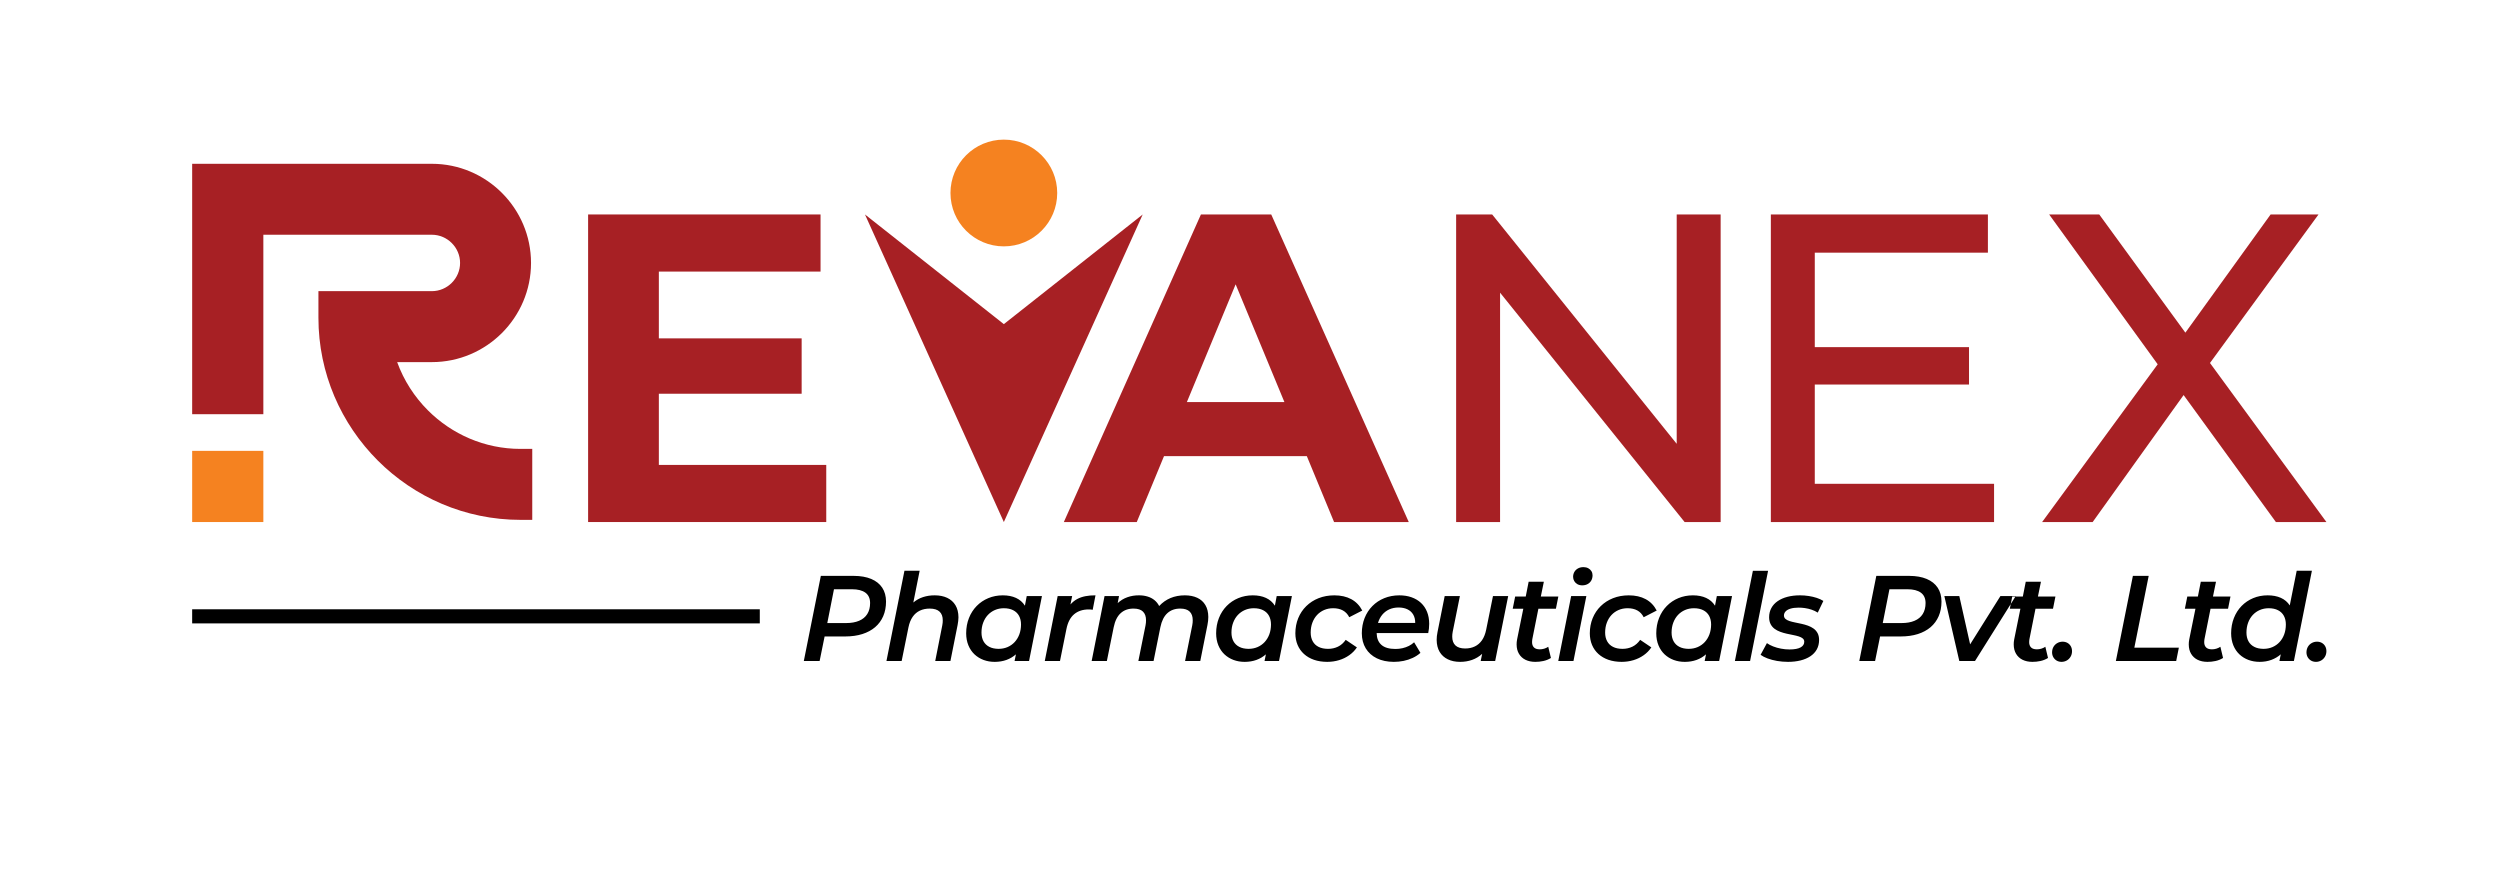
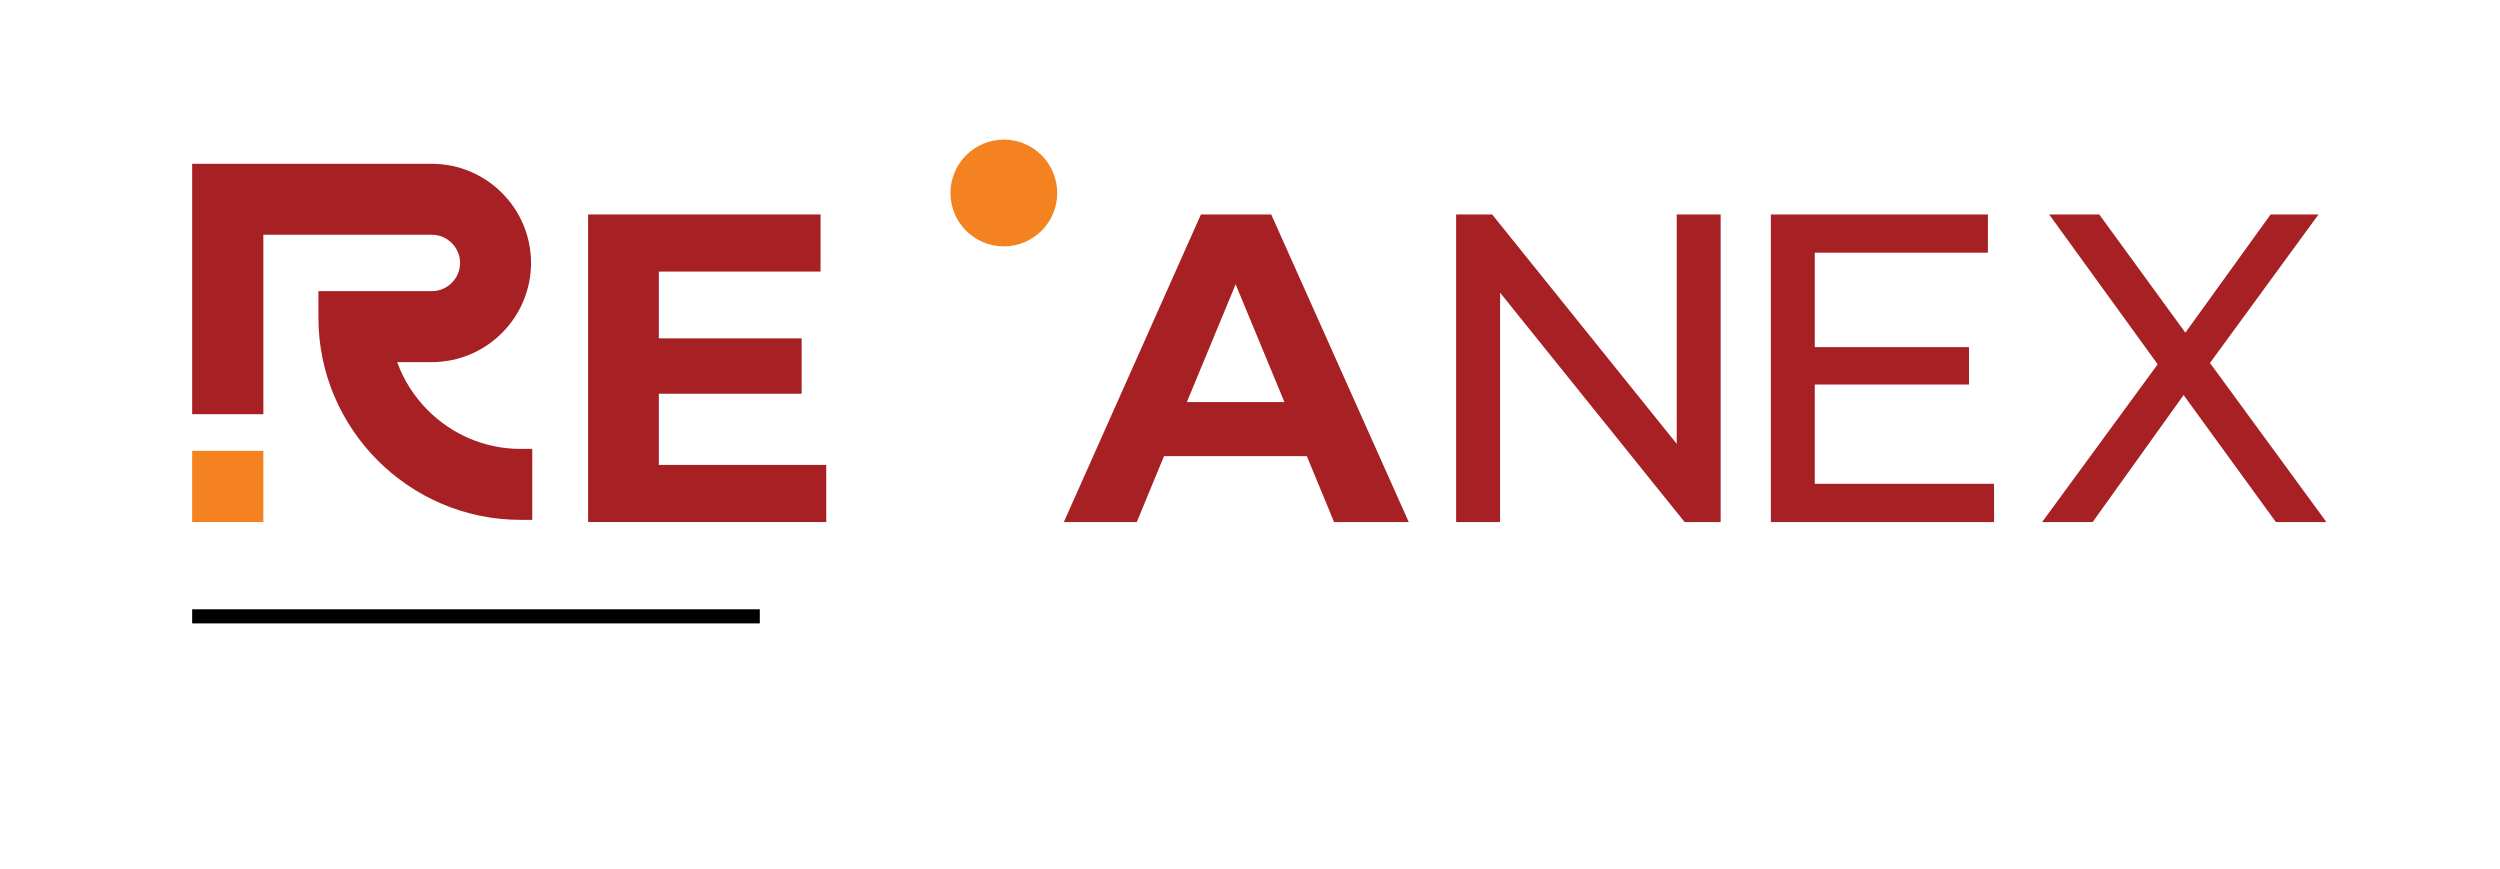
<svg xmlns="http://www.w3.org/2000/svg" version="1.1" id="Layer_1" x="0px" y="0px" width="664.286px" height="230.952px" viewBox="0 0 664.286 230.952" enable-background="new 0 0 664.286 230.952" xml:space="preserve">
  <g>
    <polygon fill="#A72024" points="175.065,123.535 175.065,104.621 213.01,104.621 213.01,89.91 175.065,89.91 175.065,72.163    218.031,72.163 218.031,56.985 156.269,56.985 156.269,138.713 219.548,138.713 219.548,123.535  " />
    <path fill="#A72024" d="M354.481,138.713h19.848l-36.545-81.728h-18.68l-36.426,81.728h19.38l7.239-17.514h37.945L354.481,138.713   L354.481,138.713z M315.368,106.839l12.959-31.29l12.96,31.29H315.368L315.368,106.839z M445.524,56.985v60.944l-49.035-60.944   h-9.574v81.728h11.675V77.768l49.036,60.945h9.574V56.985H445.524L445.524,56.985z M482.214,128.555v-26.386h40.981v-9.924h-40.981   V67.144h46.001V56.985H470.54v81.728h59.311v-10.158H482.214L482.214,128.555z M618.162,138.713l-30.939-42.265l28.838-39.463   h-12.726l-22.65,31.407L557.8,56.985h-13.31l28.838,39.813l-30.706,41.914h13.427l24.167-33.742l24.519,33.742H618.162z" />
-     <path d="M226.835,153.018h-8.727l-4.524,22.624h4.201l1.326-6.528h5.526c1.67-0.006,3.168-0.215,4.498-0.636   c1.325-0.421,2.461-1.034,3.399-1.831c0.938-0.804,1.653-1.778,2.149-2.92c0.496-1.143,0.743-2.439,0.749-3.89   c-0.006-1.438-0.345-2.665-1.013-3.679c-0.674-1.014-1.648-1.789-2.925-2.327C230.213,153.293,228.662,153.023,226.835,153.018   L226.835,153.018z M224.799,165.558h-4.977l1.777-8.985h4.784c1.545,0,2.731,0.303,3.561,0.904c0.829,0.604,1.25,1.521,1.255,2.748   c0,1.164-0.253,2.145-0.754,2.936c-0.496,0.793-1.223,1.385-2.176,1.789C227.321,165.354,226.163,165.558,224.799,165.558   L224.799,165.558z M248.373,158.189c-1.088-0.006-2.112,0.15-3.077,0.457c-0.958,0.307-1.831,0.793-2.612,1.449l1.681-8.436h-4.041   l-4.783,23.981h4.041l1.81-8.952c0.23-1.121,0.603-2.047,1.114-2.785c0.512-0.738,1.152-1.287,1.918-1.648   c0.764-0.367,1.643-0.544,2.623-0.544c1.18,0.005,2.047,0.274,2.612,0.813c0.571,0.539,0.851,1.314,0.846,2.321   c0,0.194-0.005,0.403-0.026,0.624c-0.022,0.228-0.054,0.459-0.103,0.701l-1.874,9.47h4.039l1.908-9.566   c0.064-0.355,0.118-0.712,0.161-1.056c0.044-0.346,0.065-0.674,0.065-0.98c-0.007-1.271-0.27-2.344-0.792-3.211   c-0.522-0.867-1.255-1.525-2.197-1.971C250.748,158.414,249.644,158.189,248.373,158.189L248.373,158.189z M272.818,158.383   l-0.484,2.554c-0.587-0.921-1.379-1.61-2.371-2.063c-0.997-0.459-2.166-0.684-3.512-0.684c-1.389,0.005-2.671,0.253-3.851,0.748   c-1.18,0.49-2.209,1.186-3.086,2.084c-0.878,0.9-1.563,1.967-2.047,3.195c-0.491,1.229-0.738,2.58-0.743,4.057   c0.005,1.195,0.205,2.268,0.593,3.205c0.388,0.936,0.926,1.732,1.615,2.386c0.695,0.651,1.497,1.147,2.414,1.492   c0.915,0.339,1.906,0.511,2.973,0.511c1.131-0.005,2.17-0.176,3.113-0.517c0.943-0.345,1.784-0.84,2.511-1.486l-0.356,1.777h3.846   l3.427-17.259H272.818L272.818,158.383z M265.352,172.409c-0.97-0.005-1.799-0.178-2.472-0.528   c-0.679-0.344-1.196-0.84-1.551-1.486c-0.35-0.646-0.533-1.416-0.533-2.316c0.004-0.958,0.15-1.831,0.446-2.617   c0.296-0.791,0.706-1.471,1.239-2.047c0.534-0.571,1.164-1.014,1.886-1.326c0.721-0.313,1.514-0.468,2.375-0.474   c0.97,0.006,1.799,0.179,2.473,0.528c0.679,0.346,1.196,0.841,1.551,1.486c0.351,0.647,0.534,1.416,0.534,2.316   c-0.006,0.959-0.157,1.832-0.447,2.618c-0.296,0.792-0.711,1.47-1.245,2.048c-0.533,0.569-1.158,1.012-1.88,1.324   C267.005,172.248,266.213,172.404,265.352,172.409L265.352,172.409z M284.433,160.612l0.453-2.229h-3.847l-3.426,17.259h4.041   l1.712-8.5c0.361-1.788,1.05-3.103,2.068-3.948c1.018-0.846,2.322-1.267,3.911-1.256c0.188,0,0.362,0.006,0.512,0.021   c0.156,0.017,0.317,0.043,0.49,0.076l0.744-3.846c-0.971-0.006-1.859,0.07-2.667,0.225c-0.808,0.158-1.546,0.41-2.208,0.766   C285.554,159.535,284.961,160.016,284.433,160.612L284.433,160.612z M314.825,158.189c1.276,0,2.381,0.221,3.313,0.656   c0.932,0.437,1.648,1.082,2.154,1.939c0.507,0.852,0.766,1.907,0.771,3.156c0,0.323-0.016,0.662-0.054,1.019   c-0.033,0.355-0.092,0.728-0.172,1.115l-1.907,9.566h-4.041l1.907-9.47c0.049-0.242,0.08-0.479,0.103-0.705   c0.021-0.227,0.027-0.442,0.027-0.652c0.005-1.008-0.27-1.771-0.813-2.306c-0.539-0.528-1.368-0.792-2.483-0.797   c-1.396-0.007-2.538,0.397-3.438,1.212c-0.899,0.813-1.519,2.059-1.863,3.732l-1.81,8.985h-4.041l1.907-9.47   c0.048-0.242,0.081-0.479,0.103-0.705c0.021-0.227,0.026-0.442,0.026-0.652c0.005-1.008-0.27-1.771-0.813-2.306   c-0.538-0.528-1.368-0.792-2.482-0.797c-1.396-0.007-2.538,0.397-3.438,1.218c-0.899,0.813-1.519,2.068-1.863,3.76l-1.81,8.952   h-4.041l3.426-17.259h3.847l-0.356,1.875c0.766-0.712,1.627-1.234,2.586-1.568c0.958-0.339,1.982-0.506,3.071-0.5   c0.835,0,1.594,0.107,2.289,0.322c0.695,0.211,1.304,0.528,1.821,0.949c0.522,0.425,0.942,0.947,1.255,1.572   c0.873-0.938,1.881-1.648,3.022-2.128C312.168,158.432,313.435,158.189,314.825,158.189L314.825,158.189z M339.238,158.383   l-0.484,2.554c-0.588-0.921-1.38-1.61-2.371-2.063c-0.996-0.459-2.165-0.684-3.512-0.684c-1.39,0.005-2.671,0.253-3.851,0.748   c-1.18,0.49-2.209,1.186-3.086,2.084c-0.878,0.9-1.563,1.967-2.047,3.195c-0.491,1.229-0.738,2.58-0.743,4.057   c0.005,1.195,0.205,2.268,0.592,3.205c0.388,0.936,0.926,1.732,1.616,2.386c0.695,0.651,1.497,1.147,2.414,1.492   c0.915,0.339,1.906,0.511,2.973,0.511c1.131-0.005,2.17-0.176,3.112-0.517c0.943-0.345,1.784-0.84,2.511-1.486l-0.356,1.777h3.847   l3.426-17.259H339.238L339.238,158.383z M331.772,172.409c-0.97-0.005-1.799-0.178-2.472-0.528   c-0.679-0.344-1.196-0.84-1.551-1.486c-0.351-0.646-0.534-1.416-0.534-2.316c0.005-0.958,0.151-1.831,0.447-2.617   c0.296-0.791,0.706-1.471,1.239-2.047c0.533-0.571,1.164-1.014,1.885-1.326c0.722-0.313,1.514-0.468,2.376-0.474   c0.97,0.006,1.798,0.179,2.472,0.528c0.679,0.346,1.196,0.841,1.552,1.486c0.35,0.647,0.533,1.416,0.533,2.316   c-0.006,0.959-0.156,1.832-0.446,2.618c-0.297,0.792-0.712,1.47-1.246,2.048c-0.533,0.569-1.158,1.012-1.879,1.324   C333.425,172.248,332.634,172.404,331.772,172.409L331.772,172.409z M352.663,175.867c1.104-0.005,2.155-0.155,3.151-0.458   c0.997-0.301,1.896-0.743,2.704-1.313c0.808-0.571,1.487-1.261,2.031-2.074l-2.975-2.004c-0.57,0.819-1.26,1.428-2.068,1.816   c-0.809,0.387-1.691,0.58-2.649,0.575c-0.981-0.005-1.815-0.178-2.5-0.528c-0.679-0.344-1.201-0.84-1.552-1.486   c-0.354-0.646-0.538-1.416-0.538-2.316c0.005-0.958,0.15-1.831,0.446-2.617c0.297-0.791,0.706-1.471,1.239-2.047   c0.533-0.571,1.164-1.014,1.886-1.326s1.514-0.468,2.376-0.474c1.018,0,1.89,0.194,2.606,0.587   c0.722,0.399,1.288,0.997,1.692,1.805l3.458-1.777c-0.701-1.342-1.676-2.348-2.931-3.027c-1.25-0.674-2.753-1.012-4.503-1.012   c-1.524,0.005-2.92,0.258-4.181,0.759s-2.349,1.206-3.27,2.111c-0.922,0.905-1.632,1.972-2.133,3.194   c-0.501,1.229-0.755,2.564-0.76,4.02c0.005,1.141,0.205,2.181,0.598,3.107c0.394,0.932,0.959,1.729,1.697,2.396   c0.737,0.668,1.627,1.186,2.666,1.547C350.195,175.68,351.365,175.862,352.663,175.867L352.663,175.867z M379.758,165.751   c0,0.437-0.021,0.862-0.07,1.278c-0.043,0.414-0.107,0.807-0.188,1.178h-13.704c0.026,1.379,0.446,2.43,1.267,3.146   c0.813,0.723,2.052,1.082,3.711,1.088c0.662,0,1.293-0.07,1.9-0.21c0.608-0.14,1.17-0.339,1.691-0.603   c0.522-0.265,0.986-0.588,1.385-0.965l1.681,2.813c-0.608,0.538-1.293,0.985-2.052,1.336c-0.755,0.355-1.563,0.619-2.414,0.797   c-0.851,0.173-1.724,0.258-2.612,0.258c-1.745-0.01-3.248-0.322-4.514-0.947c-1.271-0.625-2.246-1.502-2.941-2.64   c-0.689-1.131-1.034-2.468-1.044-4.007c0.005-1.472,0.252-2.818,0.742-4.047c0.485-1.223,1.174-2.289,2.063-3.188   c0.891-0.905,1.939-1.599,3.152-2.095c1.212-0.496,2.542-0.749,3.997-0.754c1.201,0,2.288,0.171,3.259,0.516   c0.975,0.346,1.81,0.841,2.51,1.494c0.7,0.656,1.239,1.447,1.61,2.38C379.565,163.511,379.753,164.566,379.758,165.751   L379.758,165.751z M371.614,161.42c-0.916,0.006-1.74,0.173-2.473,0.502c-0.727,0.334-1.347,0.809-1.853,1.417   c-0.507,0.614-0.889,1.341-1.137,2.187h9.89c0.006-0.883-0.173-1.632-0.538-2.24c-0.361-0.614-0.879-1.072-1.542-1.39   C373.294,161.582,372.513,161.42,371.614,161.42L371.614,161.42z M396.705,158.383l-1.81,8.952   c-0.232,1.121-0.598,2.047-1.109,2.785c-0.517,0.737-1.147,1.288-1.906,1.647c-0.755,0.367-1.612,0.545-2.576,0.545   c-1.146-0.006-2.003-0.274-2.574-0.813c-0.565-0.539-0.851-1.314-0.851-2.322c0-0.209,0.01-0.42,0.026-0.635   c0.021-0.222,0.054-0.448,0.103-0.69l1.907-9.47h-4.041l-1.906,9.566c-0.08,0.372-0.141,0.728-0.172,1.072   c-0.038,0.34-0.054,0.673-0.054,0.996c0.01,1.261,0.274,2.326,0.792,3.2c0.517,0.867,1.243,1.524,2.175,1.971   c0.933,0.453,2.021,0.679,3.271,0.679c1.12,0,2.176-0.172,3.167-0.521c0.991-0.351,1.886-0.884,2.683-1.611l-0.388,1.907h3.847   l3.458-17.259H396.705L396.705,158.383z M408.772,161.744h4.654l0.646-3.232h-4.654l0.808-3.942h-4.04l-0.775,3.942h-2.812   l-0.646,3.232h2.812l-1.647,8.145c-0.05,0.242-0.081,0.479-0.104,0.706c-0.015,0.226-0.026,0.441-0.026,0.651   c0.005,0.975,0.216,1.805,0.63,2.488c0.409,0.689,0.987,1.219,1.724,1.584c0.744,0.361,1.605,0.544,2.592,0.549   c0.717,0.007,1.438-0.07,2.153-0.226c0.724-0.155,1.391-0.426,2.017-0.808l-0.712-2.975c-0.345,0.227-0.706,0.399-1.094,0.512   c-0.388,0.113-0.775,0.168-1.168,0.168c-0.707-0.006-1.224-0.178-1.552-0.522c-0.329-0.34-0.49-0.813-0.485-1.417   c0-0.113,0.006-0.232,0.021-0.361c0.011-0.123,0.027-0.252,0.043-0.382L408.772,161.744L408.772,161.744z M420.419,155.538   c0.555-0.005,1.034-0.118,1.443-0.344s0.732-0.539,0.959-0.938c0.226-0.404,0.339-0.867,0.344-1.4   c-0.005-0.404-0.102-0.77-0.307-1.094c-0.199-0.322-0.479-0.58-0.841-0.775c-0.366-0.193-0.785-0.291-1.276-0.295   c-0.555,0.004-1.034,0.117-1.443,0.344s-0.733,0.534-0.959,0.922s-0.339,0.828-0.345,1.318c0.006,0.415,0.107,0.793,0.308,1.132   c0.199,0.34,0.479,0.614,0.84,0.819C419.508,155.425,419.928,155.533,420.419,155.538L420.419,155.538z M414.052,175.642   l3.425-17.259h4.041l-3.426,17.259H414.052L414.052,175.642z M430.902,175.867c1.104-0.005,2.155-0.155,3.151-0.458   c0.997-0.301,1.896-0.743,2.704-1.313c0.808-0.571,1.487-1.261,2.031-2.074l-2.974-2.004c-0.571,0.819-1.261,1.428-2.069,1.816   c-0.808,0.387-1.691,0.58-2.649,0.575c-0.981-0.005-1.815-0.178-2.5-0.528c-0.679-0.344-1.201-0.84-1.552-1.486   c-0.354-0.646-0.538-1.416-0.538-2.316c0.006-0.958,0.15-1.831,0.447-2.617c0.296-0.791,0.705-1.471,1.238-2.047   c0.534-0.571,1.164-1.014,1.886-1.326s1.514-0.468,2.376-0.474c1.018,0,1.89,0.194,2.606,0.587   c0.722,0.399,1.288,0.997,1.692,1.805l3.458-1.777c-0.701-1.342-1.676-2.348-2.931-3.027c-1.25-0.674-2.753-1.012-4.503-1.012   c-1.524,0.005-2.92,0.258-4.181,0.759c-1.26,0.501-2.348,1.206-3.27,2.111c-0.921,0.905-1.632,1.972-2.133,3.194   c-0.5,1.229-0.754,2.564-0.759,4.02c0.005,1.141,0.204,2.181,0.597,3.107c0.394,0.932,0.96,1.729,1.697,2.396   c0.738,0.668,1.627,1.186,2.666,1.547C428.435,175.68,429.604,175.862,430.902,175.867L430.902,175.867z M456.188,158.383h4.04   l-3.427,17.259h-3.846l0.355-1.777c-0.727,0.646-1.567,1.142-2.51,1.486c-0.943,0.341-1.982,0.512-3.113,0.517   c-1.067,0-2.059-0.172-2.974-0.511c-0.916-0.345-1.719-0.841-2.414-1.492c-0.688-0.653-1.227-1.45-1.614-2.386   c-0.389-0.938-0.588-2.01-0.593-3.205c0.005-1.477,0.252-2.828,0.743-4.057c0.484-1.229,1.168-2.295,2.047-3.195   c0.878-0.898,1.906-1.594,3.087-2.084c1.179-0.495,2.461-0.743,3.851-0.748c1.347,0,2.515,0.225,3.512,0.684   c0.991,0.453,1.783,1.143,2.371,2.063L456.188,158.383L456.188,158.383z M448.722,172.409c0.861-0.005,1.653-0.161,2.375-0.474   s1.347-0.755,1.88-1.324c0.534-0.578,0.949-1.256,1.245-2.048c0.29-0.786,0.44-1.659,0.447-2.618c0-0.9-0.184-1.669-0.533-2.316   c-0.356-0.646-0.873-1.141-1.552-1.486c-0.674-0.35-1.503-0.522-2.473-0.528c-0.862,0.006-1.654,0.161-2.376,0.474   s-1.353,0.755-1.886,1.326c-0.533,0.576-0.942,1.256-1.238,2.047c-0.296,0.786-0.441,1.659-0.447,2.617   c0,0.9,0.184,1.671,0.534,2.316c0.354,0.646,0.872,1.143,1.551,1.486C446.922,172.231,447.752,172.404,448.722,172.409   L448.722,172.409z M460.983,175.642h4.041l4.783-23.981h-4.04L460.983,175.642L460.983,175.642z M475.086,175.867   c-1.008-0.005-1.978-0.085-2.903-0.246c-0.927-0.162-1.768-0.389-2.521-0.668c-0.75-0.281-1.363-0.6-1.849-0.96l1.682-3.103   c0.468,0.334,1.022,0.63,1.664,0.877c0.641,0.254,1.336,0.447,2.079,0.588c0.737,0.141,1.497,0.216,2.268,0.216   c1.325-0.006,2.306-0.188,2.952-0.55c0.642-0.361,0.964-0.867,0.959-1.519c-0.007-0.356-0.141-0.642-0.399-0.856   c-0.264-0.221-0.613-0.398-1.061-0.539c-0.441-0.139-0.942-0.264-1.497-0.371c-0.55-0.108-1.121-0.227-1.714-0.355   c-0.587-0.13-1.163-0.297-1.713-0.501c-0.555-0.2-1.056-0.47-1.497-0.792c-0.442-0.328-0.797-0.738-1.056-1.239   c-0.264-0.501-0.399-1.115-0.404-1.843c0.005-0.91,0.204-1.718,0.593-2.434c0.388-0.723,0.947-1.331,1.67-1.832   c0.722-0.5,1.589-0.889,2.591-1.152c1.007-0.265,2.123-0.398,3.356-0.398c0.78,0,1.557,0.059,2.32,0.178   c0.766,0.117,1.481,0.285,2.145,0.506c0.667,0.221,1.25,0.49,1.74,0.803l-1.487,3.102c-0.512-0.322-1.05-0.581-1.627-0.775   c-0.57-0.193-1.151-0.334-1.745-0.42c-0.593-0.092-1.169-0.129-1.733-0.129c-0.873,0.006-1.596,0.098-2.172,0.28   c-0.57,0.178-1.001,0.431-1.281,0.743c-0.286,0.313-0.426,0.674-0.426,1.077c0.006,0.366,0.14,0.663,0.398,0.894   c0.264,0.232,0.619,0.421,1.062,0.566c0.44,0.145,0.942,0.274,1.497,0.383c0.549,0.112,1.12,0.231,1.713,0.361   c0.592,0.129,1.163,0.291,1.713,0.489c0.555,0.199,1.056,0.458,1.497,0.775c0.442,0.319,0.797,0.728,1.062,1.218   c0.259,0.49,0.394,1.094,0.398,1.81c-0.005,0.942-0.209,1.777-0.608,2.505c-0.404,0.723-0.975,1.33-1.707,1.82   c-0.738,0.49-1.61,0.862-2.618,1.115C477.419,175.738,476.303,175.867,475.086,175.867L475.086,175.867z M507.288,153.018h-8.726   l-4.524,22.624h4.2l1.326-6.528h5.526c1.67-0.006,3.168-0.215,4.498-0.636c1.325-0.421,2.461-1.034,3.399-1.831   c0.938-0.804,1.652-1.778,2.148-2.92c0.496-1.143,0.743-2.439,0.749-3.89c-0.006-1.438-0.346-2.665-1.013-3.679   c-0.674-1.014-1.647-1.789-2.925-2.327C510.666,153.293,509.114,153.023,507.288,153.018L507.288,153.018z M505.251,165.558h-4.977   l1.777-8.985h4.783c1.546,0,2.731,0.303,3.562,0.904c0.828,0.604,1.249,1.521,1.255,2.748c0,1.164-0.254,2.145-0.754,2.936   c-0.496,0.793-1.224,1.385-2.177,1.789C507.773,165.354,506.615,165.558,505.251,165.558L505.251,165.558z M531.541,158.383   l-8.048,12.83l-2.877-12.83h-3.975l3.975,17.259h4.17l10.826-17.259H531.541L531.541,158.383z M540.86,161.744l-1.615,8.112   c-0.017,0.13-0.033,0.259-0.045,0.382c-0.015,0.129-0.021,0.248-0.021,0.361c-0.005,0.604,0.156,1.077,0.485,1.417   c0.328,0.345,0.845,0.517,1.552,0.522c0.393,0,0.78-0.055,1.168-0.168c0.388-0.112,0.748-0.285,1.094-0.512l0.711,2.975   c-0.624,0.382-1.292,0.652-2.016,0.808c-0.715,0.155-1.438,0.232-2.153,0.226c-0.986-0.005-1.848-0.188-2.592-0.549   c-0.737-0.365-1.314-0.895-1.724-1.584c-0.414-0.684-0.624-1.514-0.63-2.488c0-0.21,0.012-0.426,0.026-0.651   c0.022-0.228,0.054-0.464,0.103-0.706l1.648-8.145h-2.812l0.646-3.232h2.812l0.775-3.942h4.04l-0.808,3.942h4.653l-0.646,3.232   H540.86L540.86,161.744z M547.788,175.867c0.491-0.005,0.948-0.123,1.368-0.355c0.421-0.236,0.755-0.565,1.013-0.991   c0.259-0.425,0.394-0.921,0.399-1.497c-0.006-0.5-0.114-0.938-0.329-1.314c-0.216-0.376-0.512-0.673-0.884-0.884   c-0.371-0.209-0.797-0.317-1.276-0.322c-0.522,0.005-0.996,0.124-1.416,0.366c-0.426,0.236-0.76,0.565-1.014,0.99   c-0.247,0.426-0.377,0.922-0.382,1.488c0.005,0.489,0.118,0.92,0.34,1.297c0.221,0.377,0.517,0.674,0.894,0.895   C546.883,175.754,547.308,175.862,547.788,175.867L547.788,175.867z M562.214,175.642h16.03l0.71-3.556h-11.828l3.813-19.068   h-4.201L562.214,175.642L562.214,175.642z M587.37,161.744h4.654l0.646-3.232h-4.654l0.809-3.942h-4.041l-0.775,3.942h-2.812   l-0.646,3.232h2.812l-1.647,8.145c-0.05,0.242-0.081,0.479-0.104,0.706c-0.015,0.226-0.026,0.441-0.026,0.651   c0.005,0.975,0.216,1.805,0.63,2.488c0.41,0.689,0.986,1.219,1.724,1.584c0.744,0.361,1.605,0.544,2.592,0.549   c0.717,0.007,1.438-0.07,2.154-0.226c0.723-0.155,1.39-0.426,2.015-0.808l-0.711-2.975c-0.345,0.227-0.705,0.399-1.093,0.512   c-0.388,0.113-0.776,0.168-1.169,0.168c-0.706-0.006-1.224-0.178-1.552-0.522c-0.328-0.34-0.49-0.813-0.485-1.417   c0-0.113,0.006-0.232,0.021-0.361c0.012-0.123,0.027-0.252,0.044-0.382L587.37,161.744L587.37,161.744z M610.264,151.66   l-1.843,9.211c-0.57-0.889-1.357-1.557-2.359-2.01c-1.001-0.447-2.176-0.672-3.523-0.672c-1.389,0.005-2.671,0.253-3.846,0.748   c-1.174,0.49-2.202,1.186-3.075,2.084c-0.873,0.9-1.552,1.967-2.036,3.195c-0.485,1.229-0.732,2.58-0.738,4.057   c0.006,1.195,0.205,2.268,0.587,3.205c0.383,0.936,0.922,1.732,1.61,2.386c0.69,0.651,1.493,1.147,2.414,1.492   c0.916,0.339,1.911,0.511,2.984,0.511c1.131-0.005,2.165-0.184,3.097-0.527c0.938-0.35,1.768-0.84,2.494-1.476l-0.355,1.777h3.846   l4.783-23.981H610.264L610.264,151.66z M601.473,172.409c-0.97-0.005-1.8-0.178-2.473-0.528c-0.679-0.344-1.195-0.84-1.551-1.486   c-0.351-0.646-0.533-1.416-0.533-2.316c0.005-0.958,0.15-1.831,0.441-2.617c0.29-0.791,0.7-1.471,1.228-2.047   c0.533-0.571,1.158-1.014,1.875-1.326c0.722-0.313,1.508-0.468,2.37-0.474c0.97,0.006,1.799,0.179,2.473,0.528   c0.679,0.346,1.195,0.841,1.551,1.486c0.351,0.647,0.533,1.416,0.533,2.316c-0.006,0.959-0.15,1.832-0.441,2.618   c-0.291,0.792-0.7,1.47-1.234,2.048c-0.527,0.569-1.151,1.012-1.868,1.324C603.122,172.248,602.334,172.404,601.473,172.409   L601.473,172.409z M615.381,175.867c-0.479-0.005-0.905-0.113-1.288-0.328c-0.376-0.221-0.673-0.518-0.894-0.895   s-0.333-0.808-0.339-1.297c0.006-0.566,0.135-1.063,0.382-1.488c0.253-0.425,0.588-0.754,1.013-0.99   c0.421-0.242,0.894-0.361,1.417-0.366c0.479,0.005,0.905,0.113,1.277,0.322c0.371,0.211,0.667,0.508,0.883,0.884   c0.215,0.377,0.323,0.814,0.329,1.314c-0.006,0.576-0.141,1.072-0.399,1.497c-0.258,0.426-0.592,0.755-1.013,0.991   C616.33,175.744,615.873,175.862,615.381,175.867z" />
    <rect x="51.061" y="161.896" fill-rule="evenodd" clip-rule="evenodd" width="150.827" height="3.75" />
    <path fill="#A72024" d="M69.975,43.519h-7.998H51.061v66.539h18.914V91.521V79.259V62.374h44.778c2.052,0,3.925,0.847,5.287,2.208   c1.361,1.361,2.208,3.235,2.208,5.287c0,2.051-0.847,3.925-2.208,5.286c-1.361,1.361-3.235,2.208-5.287,2.208h-11.289h-7.147H84.61   v7.074c0,14.774,6.039,28.201,15.766,37.93c9.728,9.728,23.154,15.767,37.93,15.767h3.121v-18.855h-3.121   c-9.573,0-18.283-3.922-24.601-10.24c-3.593-3.594-6.411-7.96-8.173-12.82h9.221c7.254,0,13.844-2.962,18.616-7.733   c4.771-4.771,7.733-11.361,7.733-18.615c0-7.255-2.962-13.845-7.733-18.616c-4.771-4.771-11.361-7.733-18.616-7.733H69.975z" />
    <polygon fill="#F58220" points="69.975,119.799 51.061,119.799 51.061,138.713 69.975,138.713 69.975,133.443 69.975,129.958    69.975,123.365  " />
-     <polygon fill-rule="evenodd" clip-rule="evenodd" fill="#A72024" points="229.834,56.985 266.735,86.127 303.635,56.985    266.735,138.713  " />
    <circle fill-rule="evenodd" clip-rule="evenodd" fill="#F58220" cx="266.735" cy="51.282" r="14.182" />
  </g>
</svg>